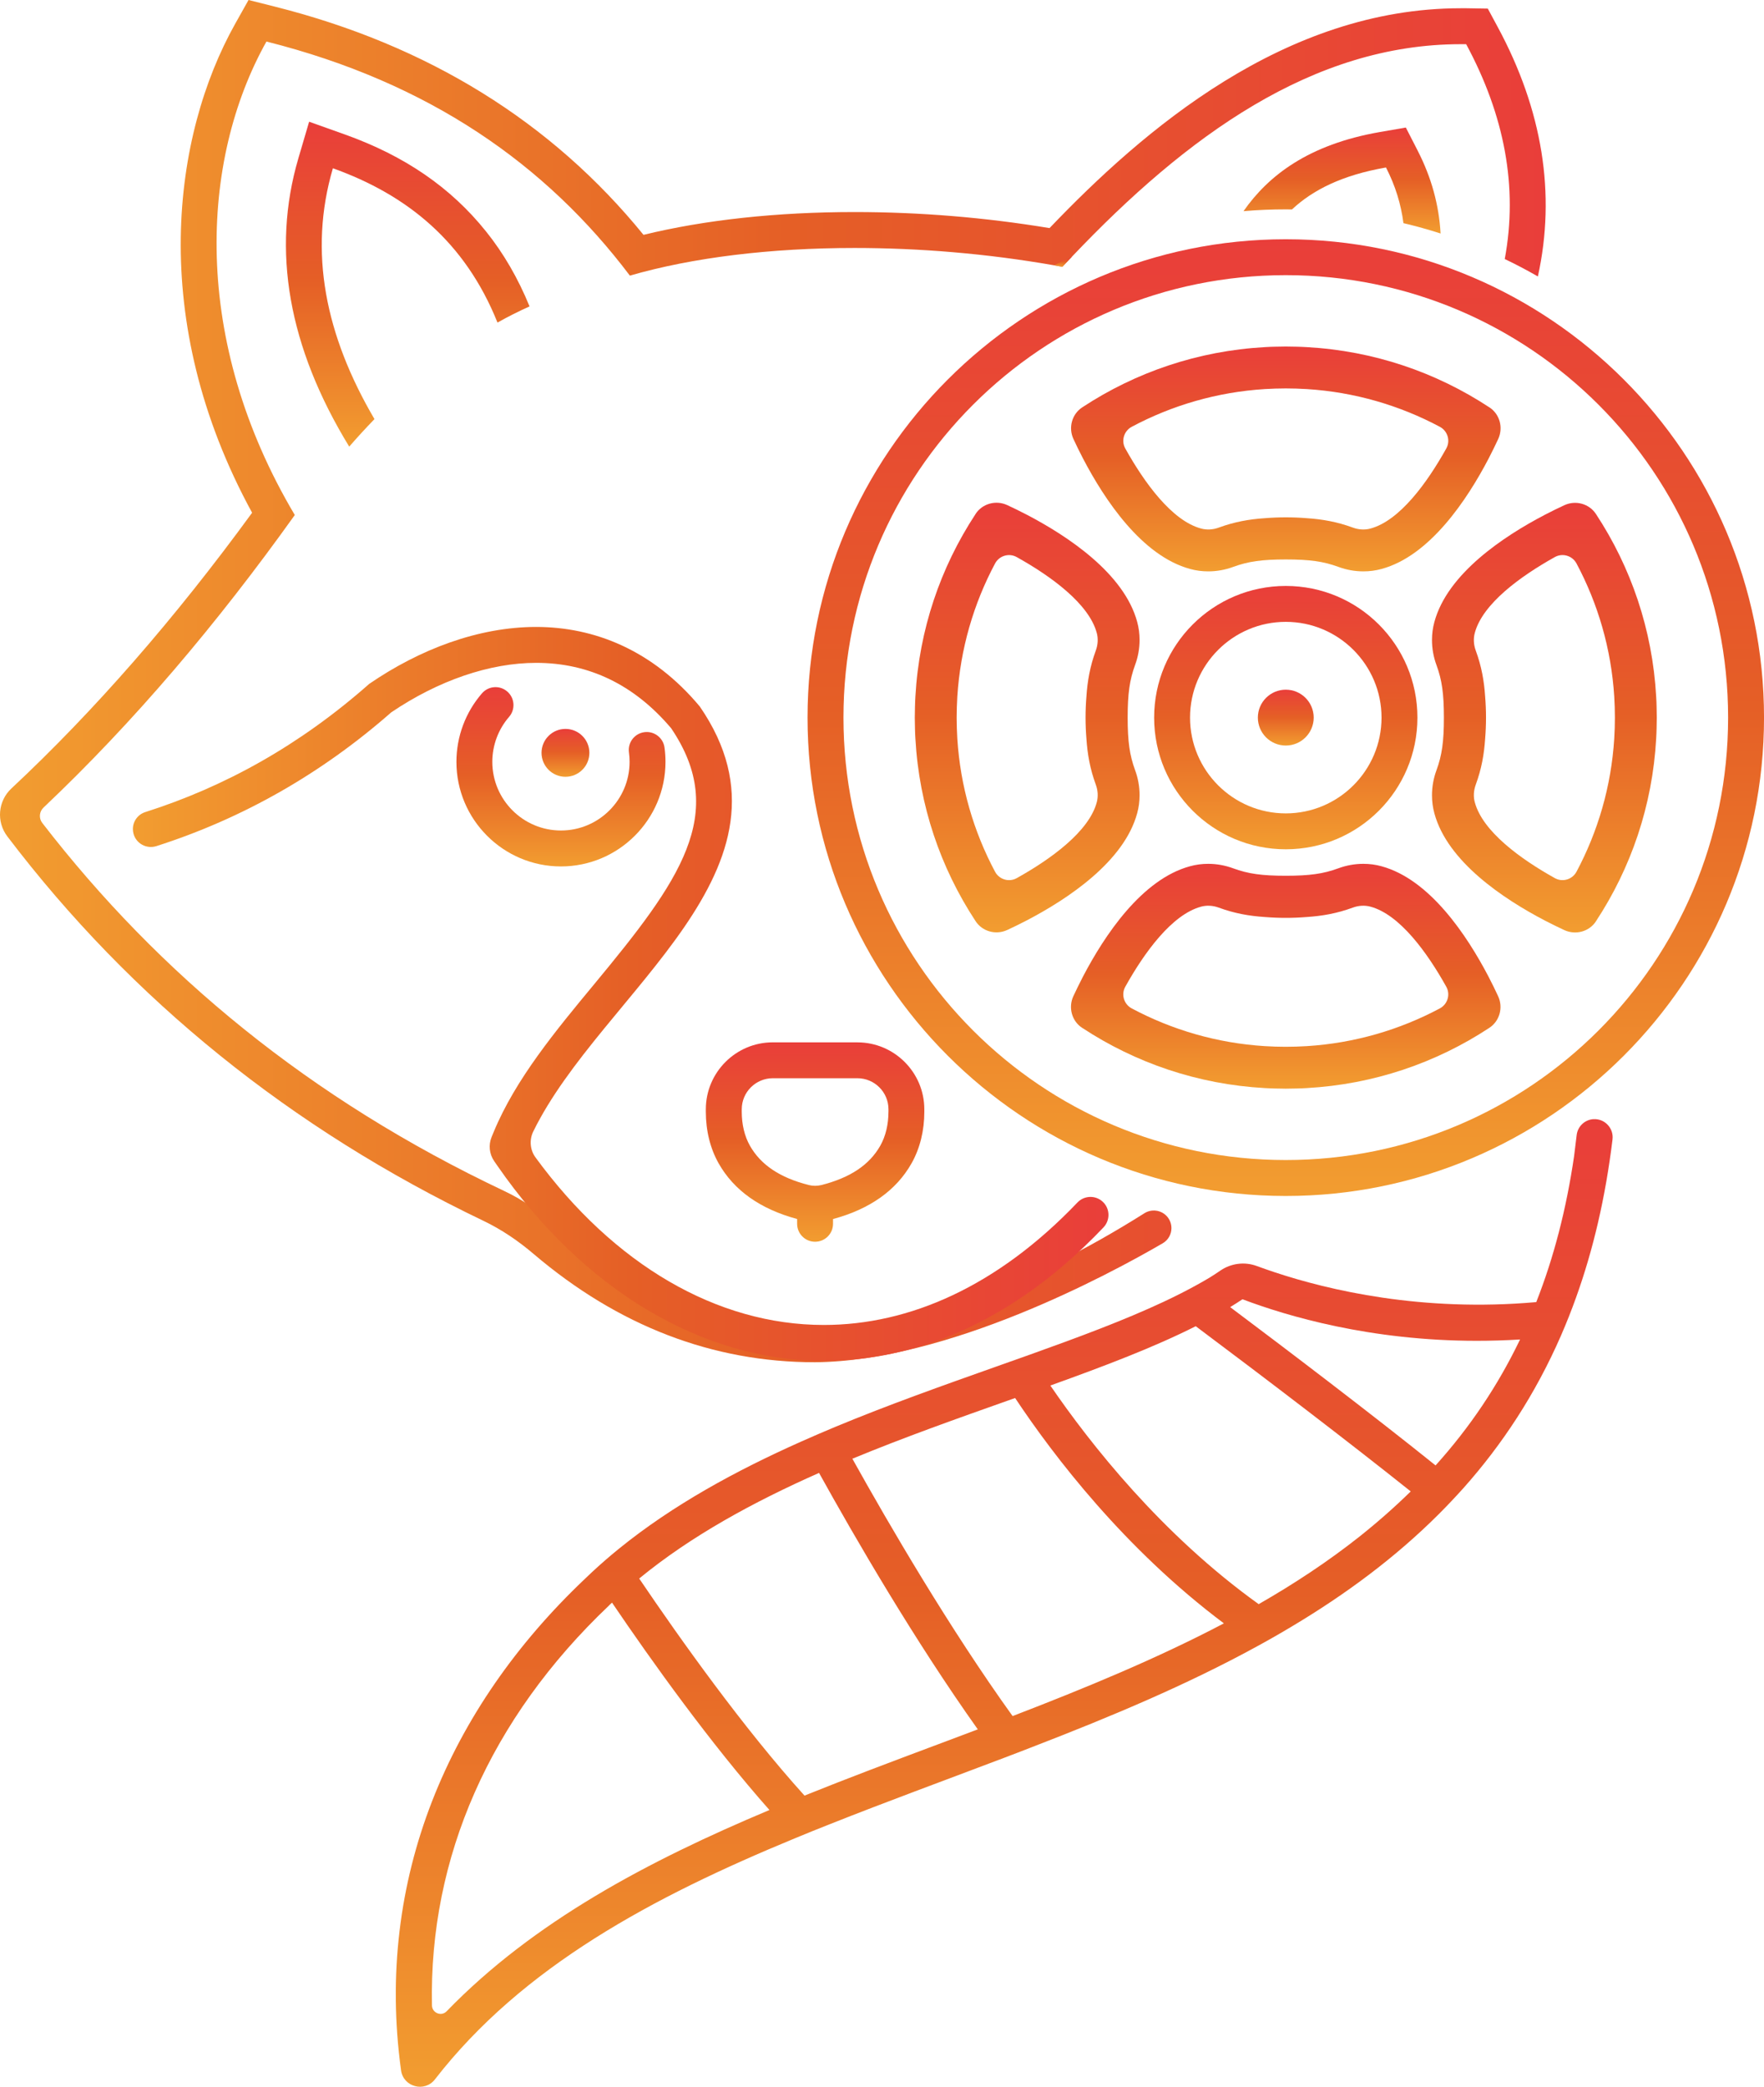
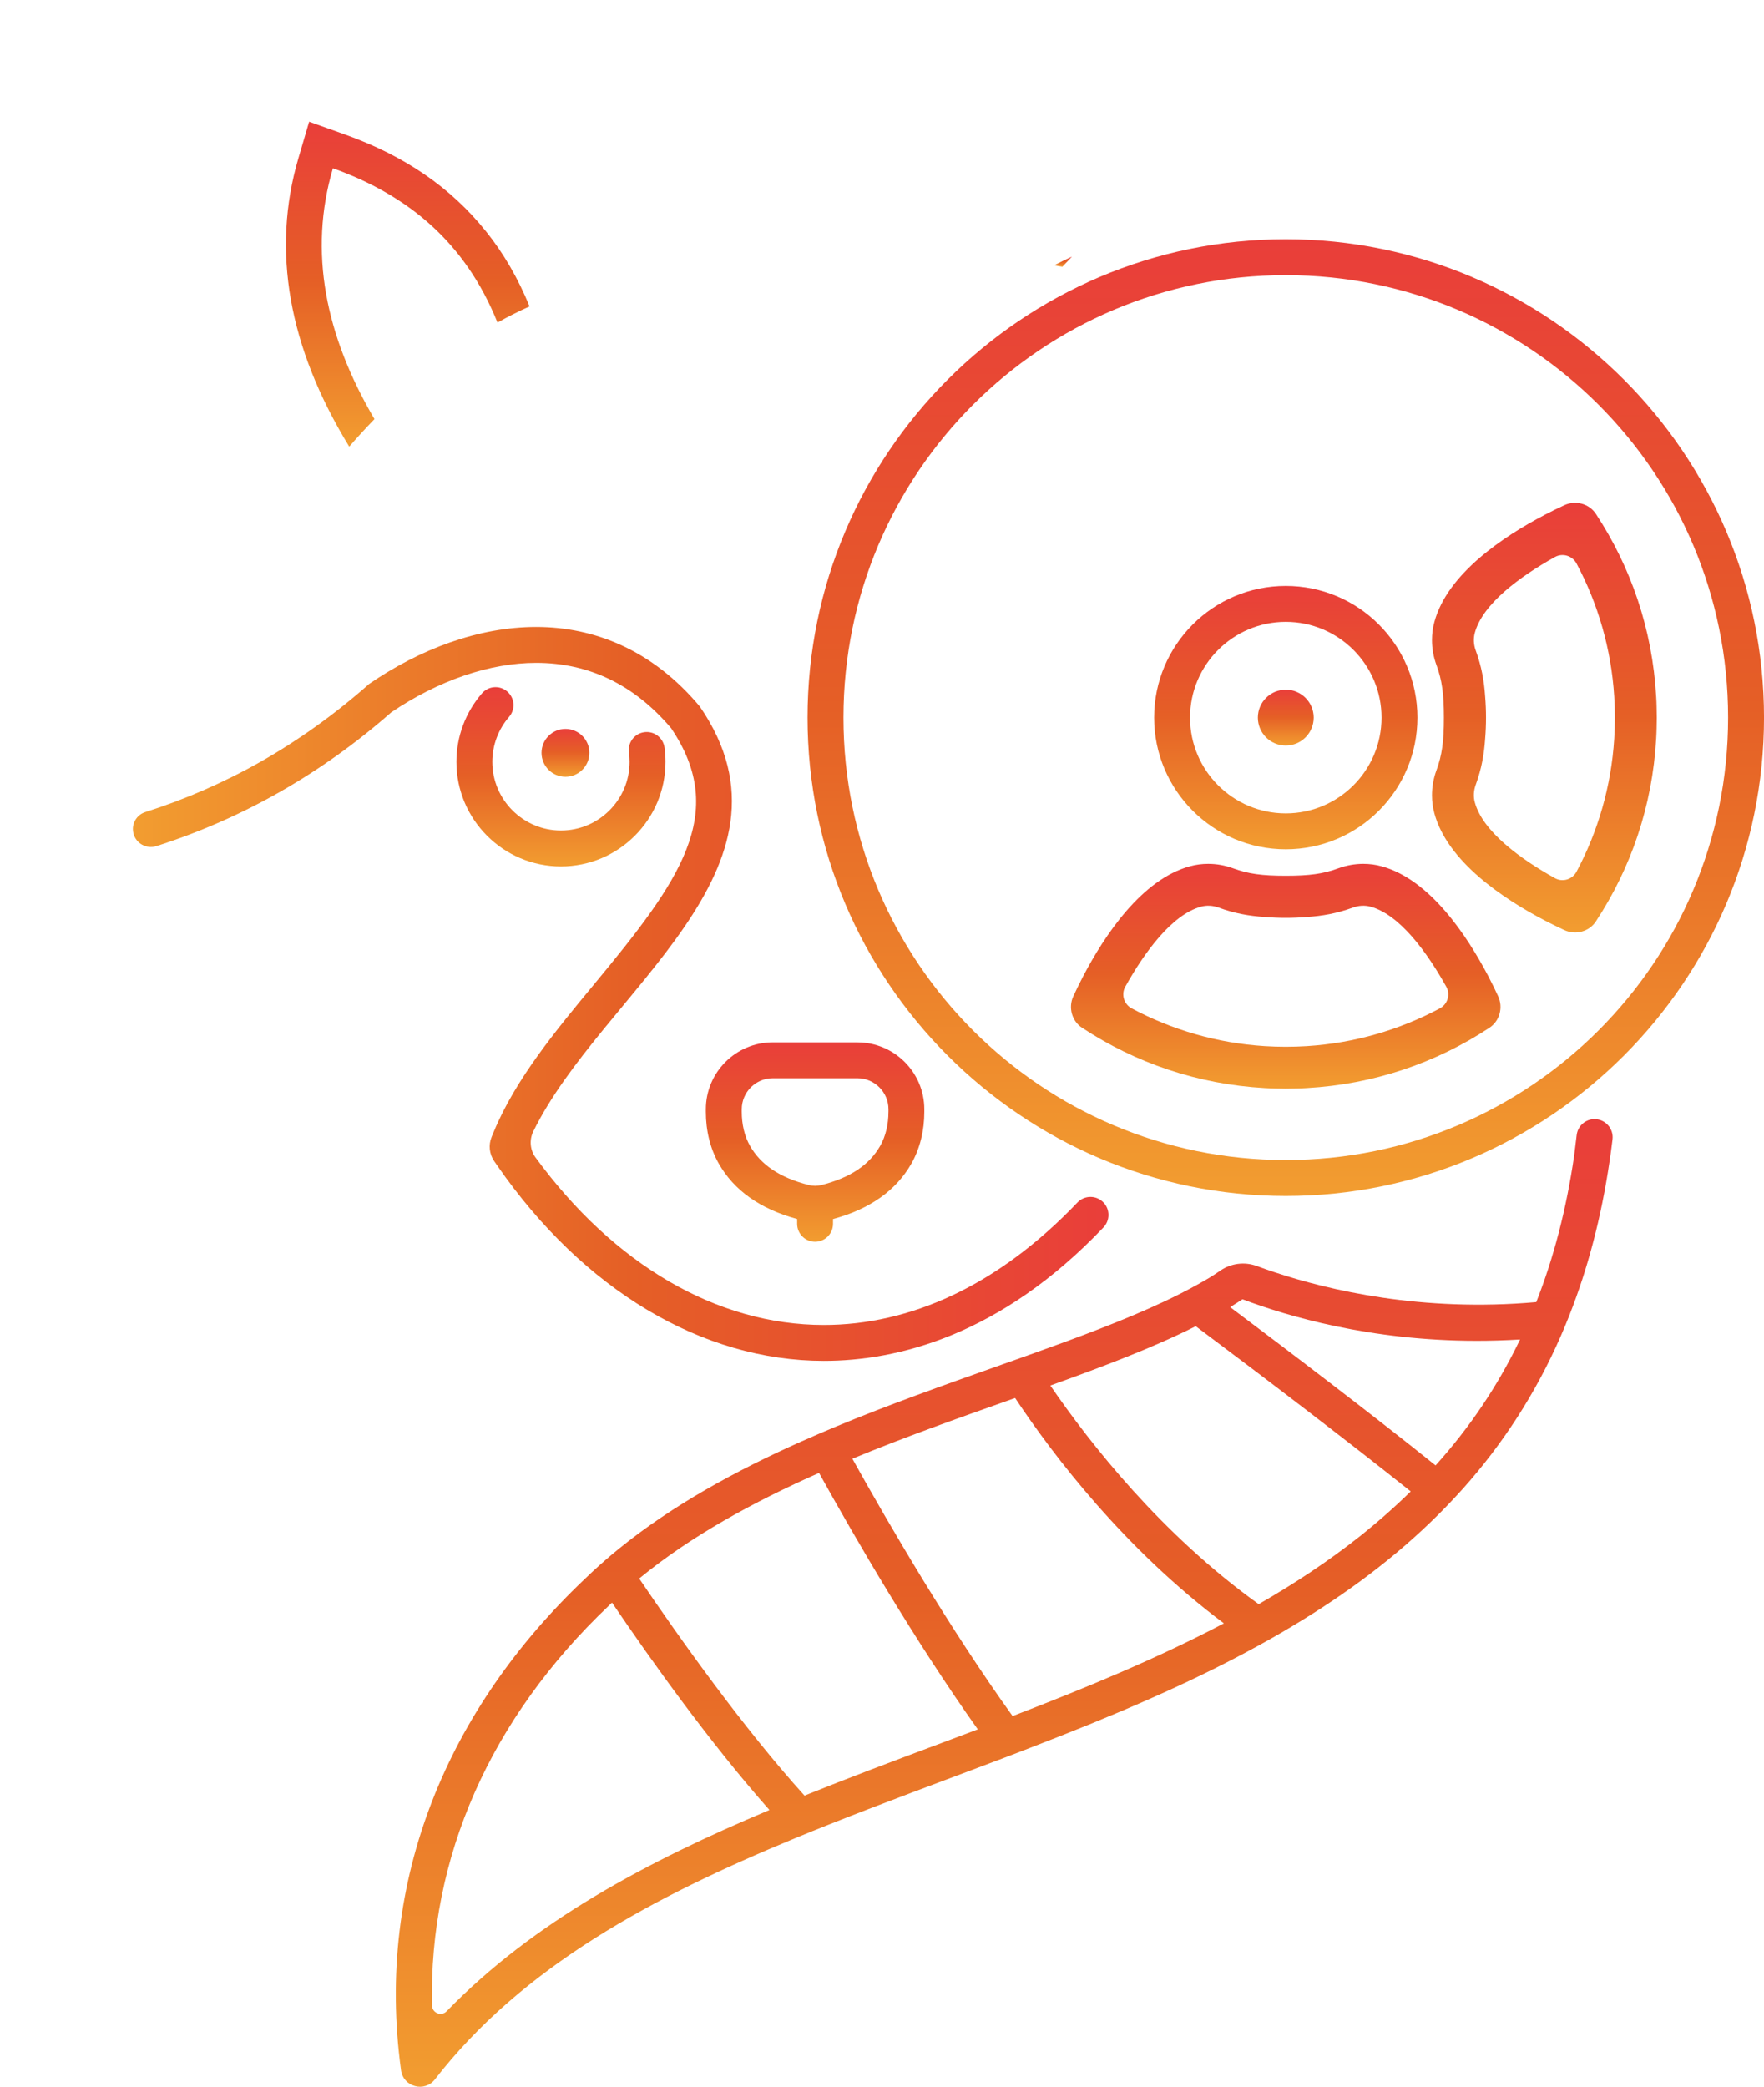
<svg xmlns="http://www.w3.org/2000/svg" xmlns:xlink="http://www.w3.org/1999/xlink" id="Layer_1" data-name="Layer 1" viewBox="0 0 760.72 899.66">
  <defs>
    <style>
      .cls-1 {
        fill: url(#linear-gradient-15);
      }

      .cls-2 {
        fill: url(#linear-gradient-13);
      }

      .cls-3 {
        fill: url(#linear-gradient-2);
      }

      .cls-4 {
        fill: url(#linear-gradient-10);
      }

      .cls-5 {
        fill: url(#linear-gradient-12);
      }

      .cls-6 {
        fill: url(#linear-gradient-4);
      }

      .cls-7 {
        fill: url(#linear-gradient-3);
      }

      .cls-8 {
        fill: url(#linear-gradient-5);
      }

      .cls-9 {
        fill: url(#linear-gradient-8);
      }

      .cls-10 {
        fill: url(#linear-gradient-14);
      }

      .cls-11 {
        fill: url(#linear-gradient-7);
      }

      .cls-12 {
        fill: url(#linear-gradient-9);
      }

      .cls-13 {
        fill: url(#linear-gradient-11);
      }

      .cls-14 {
        fill: url(#linear-gradient-6);
      }

      .cls-15 {
        fill: url(#linear-gradient-16);
      }

      .cls-16 {
        fill: url(#linear-gradient);
      }
    </style>
    <linearGradient id="linear-gradient" x1="0" y1="293.65" x2="666.58" y2="293.65" gradientUnits="userSpaceOnUse">
      <stop offset="0" stop-color="#f29d30" />
      <stop offset=".51" stop-color="#e55f26" />
      <stop offset="1" stop-color="#e93e3a" />
    </linearGradient>
    <linearGradient id="linear-gradient-2" x1="57.32" y1="428.5" x2="478.02" y2="428.5" xlink:href="#linear-gradient" />
    <linearGradient id="linear-gradient-3" x1="554.49" y1="515.62" x2="554.49" y2="103.15" xlink:href="#linear-gradient" />
    <linearGradient id="linear-gradient-4" x1="554.49" y1="366.15" x2="554.49" y2="252.62" xlink:href="#linear-gradient" />
    <linearGradient id="linear-gradient-5" x1="554.49" y1="321.43" x2="554.49" y2="297.34" xlink:href="#linear-gradient" />
    <linearGradient id="linear-gradient-6" x1="554.5" y1="246.34" x2="554.5" y2="149.4" xlink:href="#linear-gradient" />
    <linearGradient id="linear-gradient-7" x1="442.98" y1="401.98" x2="442.98" y2="216.77" xlink:href="#linear-gradient" />
    <linearGradient id="linear-gradient-8" x1="554.48" y1="469.37" x2="554.48" y2="372.43" xlink:href="#linear-gradient" />
    <linearGradient id="linear-gradient-9" x1="666" y1="402" x2="666" y2="216.79" xlink:href="#linear-gradient" />
    <linearGradient id="linear-gradient-10" x1="243.85" y1="334.91" x2="243.85" y2="314.26" xlink:href="#linear-gradient" />
    <linearGradient id="linear-gradient-11" x1="241.91" y1="373.55" x2="241.91" y2="296.26" xlink:href="#linear-gradient" />
    <linearGradient id="linear-gradient-12" x1="175.84" y1="192.57" x2="175.84" y2="52.48" xlink:href="#linear-gradient" />
    <linearGradient id="linear-gradient-13" x1="578.75" y1="100.66" x2="578.75" y2="54.99" xlink:href="#linear-gradient" />
    <linearGradient id="linear-gradient-14" x1="433.09" y1="899.66" x2="433.09" y2="482.49" xlink:href="#linear-gradient" />
    <linearGradient id="linear-gradient-15" x1="458.43" y1="115.01" x2="458.43" y2="110.64" xlink:href="#linear-gradient" />
    <linearGradient id="linear-gradient-16" x1="351.5" y1="535.36" x2="351.5" y2="449.39" xlink:href="#linear-gradient" />
  </defs>
-   <path class="cls-16" d="M663.21,119.19c-4.67-2.68-9.44-5.21-14.29-7.51,5.78-31.07-.1-61.93-16.64-92.63h-2.37c-63.73,0-118.13,39.53-167.62,91.6-1.39,1.44-2.76,2.89-4.13,4.36-1.19-.21-2.37-.44-3.56-.62-28.85-5.06-58.19-7.48-86.08-7.48-36.1,0-69.8,4.08-96.89,11.92-36.18-47.92-86.52-83.24-156.73-100.92-28.67,51.22-32.51,128.81,12.23,204.13-33.44,46.8-69.35,89.23-108.37,126.14-1.84,1.75-2.09,4.6-.54,6.61,50.26,65.08,115.3,118.99,199.14,158.65,7.72,3.64,14.79,8.46,21.24,14.06,34.76,30.19,72.48,44.33,112.84,44.33,44.33,0,91.83-17.08,142.05-48.74,3.04-1.94,7.04-1.47,9.55,1.11,1.45,1.5,2.14,3.41,2.14,5.29,0,2.58-1.32,5.11-3.79,6.55-23.48,13.65-92.56,50.78-149.94,51.27-44.12,0-84.82-15.66-121.22-46.6-6.66-5.68-13.91-10.63-21.8-14.4C125.62,486.68,56.62,430.99,3.16,360.6h0c-4.81-6.32-4.05-15.24,1.75-20.66h0c35.69-33.34,70.57-73.29,103.81-118.88-45.49-83.32-34.09-162.97-7.35-210.71l5.81-10.35,11.48,2.89c65.85,16.59,119.24,49.65,158.85,98.36,26.37-6.45,57.57-9.83,91.01-9.83,28.07,0,56.3,2.32,84.09,6.92C493.16,55.92,553.96,3.56,629.9,3.56h2.63l9.08.15,4.31,8c19.3,35.79,25.11,71.89,17.29,107.47Z" />
  <path class="cls-3" d="M475.9,518.45c2.85,3.01,2.82,7.74-.04,10.74-44.6,46.85-89.19,57.53-120.57,57.53-52.46,0-103.78-30.65-140.76-84.07l-1.4-2.02c-2.12-3.07-2.54-7-1.12-10.44l.95-2.29c9.39-22.66,26.68-43.53,43.4-63.71,36.69-44.3,57.95-73.41,33.08-110.21-15.84-18.71-35.4-28.2-58.21-28.2-20.02,0-42.19,7.59-62.5,21.34-30.16,26.47-64.12,45.78-101.28,57.67-4.28,1.37-8.85-1.14-9.91-5.5-.15-.62-.23-1.26-.23-1.88,0-3.25,2.09-6.24,5.32-7.28,34.24-10.89,66.57-28.77,96.58-55.27,21.7-14.89,47.04-24.56,72.02-24.56s50.19,9.91,70.57,34.32c48.1,69.92-42.37,123.03-71.82,183.19-1.77,3.61-1.43,7.94.95,11.19,33.77,46.17,78.19,72.24,124.36,72.24,36.85,0,74.82-16.61,109.36-52.8,3.06-3.21,8.19-3.21,11.24.01h0Z" />
  <path class="cls-7" d="M554.49,118.63c105.35,0,190.75,85.4,190.75,190.75s-85.4,190.75-190.75,190.75-190.75-85.4-190.75-190.75,85.4-190.75,190.75-190.75M554.49,103.15c-113.72,0-206.24,92.52-206.24,206.24s92.52,206.24,206.24,206.24,206.24-92.52,206.24-206.24-92.52-206.24-206.24-206.24h0Z" />
  <path class="cls-6" d="M554.49,268.1c22.76,0,41.29,18.52,41.29,41.29s-18.52,41.29-41.29,41.29-41.29-18.52-41.29-41.29,18.52-41.29,41.29-41.29M554.49,252.62c-31.35,0-56.77,25.42-56.77,56.77s25.42,56.77,56.77,56.77,56.77-25.42,56.77-56.77-25.42-56.77-56.77-56.77h0Z" />
  <circle class="cls-8" cx="554.49" cy="309.39" r="12.04" />
-   <path class="cls-14" d="M642.15,175.54c-22.81-14.99-49.67-24.28-78.62-25.88-1.44-.08-2.89-.15-4.36-.18-1.01-.03-2.04-.05-3.04-.05-.54-.03-1.08-.03-1.63-.03s-1.08,0-1.63.03c-1.01,0-2.04.03-3.04.05-1.44.03-2.92.08-4.36.18-28.95,1.6-55.81,10.89-78.62,25.88-.03.02-.05.03-.08.05-4.52,2.92-6.12,8.8-3.85,13.68,1.17,2.54,2.56,5.39,4.14,8.43,9.26,17.73,25.34,41.98,46.21,47.61,2.53.7,5.13,1.03,7.79,1.03,3.64,0,7.3-.65,10.79-1.94,6.45-2.37,12.39-3.2,22.66-3.2s16.2.83,22.66,3.2c3.48,1.29,7.15,1.94,10.79,1.94,2.66,0,5.26-.34,7.79-1.03,20.87-5.63,36.95-29.88,46.21-47.61,1.58-3.04,2.96-5.9,4.14-8.43,2.26-4.88.67-10.77-3.85-13.68-.03-.02-.05-.03-.08-.05ZM591.04,227.87c-2.43.67-5.13.52-7.64-.41-6.81-2.5-13.16-3.61-19.87-4.05-6.01-.49-12.05-.49-18.06,0-6.71.44-13.06,1.55-19.87,4.05-2.5.93-5.21,1.08-7.64.41-12.56-3.38-24.41-19.67-32.69-34.53-1.85-3.32-.57-7.54,2.78-9.33,17.31-9.23,36.77-14.98,57.41-16.27,2.99-.18,5.99-.28,9.03-.28s6.04.1,9.03.28c20.64,1.29,40.1,7.04,57.41,16.27,3.36,1.79,4.64,6,2.78,9.33-8.27,14.85-20.13,31.14-32.69,34.53Z" />
-   <path class="cls-11" d="M420.64,221.72c-14.99,22.81-24.28,49.67-25.88,78.62-.08,1.44-.15,2.89-.18,4.36-.03,1.01-.05,2.04-.05,3.04-.03.54-.03,1.08-.03,1.63,0,.54,0,1.08.03,1.63,0,1.01.03,2.04.05,3.04.03,1.44.08,2.92.18,4.36,1.6,28.95,10.89,55.81,25.88,78.62.02.03.03.05.05.08,2.92,4.52,8.8,6.12,13.68,3.85,2.54-1.17,5.39-2.56,8.43-4.14,17.73-9.26,41.98-25.34,47.61-46.21.7-2.53,1.03-5.13,1.03-7.79,0-3.64-.65-7.3-1.94-10.79-2.37-6.45-3.2-12.39-3.2-22.66,0-10.27.83-16.2,3.2-22.66,1.29-3.48,1.94-7.15,1.94-10.79,0-2.66-.34-5.26-1.03-7.79-5.63-20.87-29.88-36.95-47.61-46.21-3.04-1.58-5.9-2.96-8.43-4.14-4.88-2.26-10.77-.67-13.68,3.85-.02.03-.03.05-.05.08ZM472.97,272.84c.67,2.43.52,5.13-.41,7.64-2.5,6.81-3.61,13.16-4.05,19.87-.49,6.01-.49,12.05,0,18.06.44,6.71,1.55,13.06,4.05,19.87.93,2.5,1.08,5.21.41,7.64-3.38,12.56-19.67,24.41-34.53,32.69-3.32,1.85-7.54.57-9.33-2.78-9.23-17.31-14.98-36.77-16.27-57.41-.18-2.99-.28-5.99-.28-9.03,0-3.02.1-6.04.28-9.03,1.29-20.64,7.04-40.1,16.27-57.41,1.79-3.36,6-4.64,9.33-2.78,14.85,8.27,31.14,20.13,34.53,32.69Z" />
  <path class="cls-9" d="M466.83,443.23c22.81,14.99,49.67,24.28,78.62,25.88,1.44.08,2.89.15,4.36.18,1.01.03,2.04.05,3.04.05.54.03,1.08.03,1.63.03s1.08,0,1.63-.03c1.01,0,2.04-.03,3.04-.05,1.44-.03,2.92-.08,4.36-.18,28.95-1.6,55.81-10.89,78.62-25.88.03-.02.05-.03.08-.05,4.52-2.92,6.12-8.8,3.85-13.68-1.17-2.54-2.56-5.39-4.14-8.43-9.26-17.73-25.34-41.98-46.21-47.61-2.53-.7-5.13-1.03-7.79-1.03-3.64,0-7.3.65-10.79,1.94-6.45,2.37-12.39,3.2-22.66,3.2-10.27,0-16.2-.83-22.66-3.2-3.48-1.29-7.15-1.94-10.79-1.94-2.66,0-5.26.34-7.79,1.03-20.87,5.63-36.95,29.88-46.21,47.61-1.58,3.04-2.96,5.9-4.14,8.43-2.26,4.88-.67,10.77,3.85,13.68.03.02.05.03.08.05ZM517.94,390.9c2.43-.67,5.13-.52,7.64.41,6.81,2.5,13.16,3.61,19.87,4.05,6.01.49,12.05.49,18.06,0,6.71-.44,13.06-1.55,19.87-4.05,2.5-.93,5.21-1.08,7.64-.41,12.56,3.38,24.41,19.67,32.69,34.53,1.85,3.32.57,7.54-2.78,9.33-17.31,9.23-36.77,14.98-57.41,16.27-2.99.18-5.99.28-9.03.28s-6.04-.1-9.03-.28c-20.64-1.29-40.1-7.04-57.41-16.27-3.36-1.79-4.64-6-2.78-9.33,8.27-14.85,20.13-31.14,32.69-34.53Z" />
  <path class="cls-12" d="M688.34,397.05c14.99-22.81,24.28-49.67,25.88-78.62.08-1.44.15-2.89.18-4.36.03-1.01.05-2.04.05-3.04.03-.54.03-1.08.03-1.63s0-1.08-.03-1.63c0-1.01-.03-2.04-.05-3.04-.03-1.44-.08-2.92-.18-4.36-1.6-28.95-10.89-55.81-25.88-78.62-.02-.03-.03-.05-.05-.08-2.92-4.52-8.8-6.12-13.68-3.85-2.54,1.17-5.39,2.56-8.43,4.14-17.73,9.26-41.98,25.34-47.61,46.21-.7,2.53-1.03,5.13-1.03,7.79,0,3.64.65,7.3,1.94,10.79,2.37,6.45,3.2,12.39,3.2,22.66,0,10.27-.83,16.2-3.2,22.66-1.29,3.48-1.94,7.15-1.94,10.79,0,2.66.34,5.26,1.03,7.79,5.63,20.87,29.88,36.95,47.61,46.21,3.04,1.58,5.9,2.96,8.43,4.14,4.88,2.26,10.77.67,13.68-3.85.02-.03.03-.05.05-.08ZM636.01,345.93c-.67-2.43-.52-5.13.41-7.64,2.5-6.81,3.61-13.16,4.05-19.87.49-6.01.49-12.05,0-18.06-.44-6.71-1.55-13.06-4.05-19.87-.93-2.5-1.08-5.21-.41-7.64,3.38-12.56,19.67-24.41,34.53-32.69,3.32-1.85,7.54-.57,9.33,2.78,9.23,17.31,14.98,36.77,16.27,57.41.18,2.99.28,5.99.28,9.03,0,3.02-.1,6.04-.28,9.03-1.29,20.64-7.04,40.1-16.27,57.41-1.79,3.36-6,4.64-9.33,2.78-14.85-8.27-31.14-20.13-34.53-32.69Z" />
  <circle class="cls-4" cx="243.85" cy="324.58" r="10.32" />
  <path class="cls-13" d="M241.91,373.55c-24.86,0-45.08-20.23-45.08-45.09,0-10.86,3.91-21.35,11.02-29.54,2.8-3.23,7.69-3.58,10.92-.77s3.57,7.69.77,10.92c-4.66,5.37-7.23,12.26-7.23,19.39,0,16.32,13.28,29.6,29.6,29.6s29.6-13.28,29.6-29.6c0-1.36-.09-2.73-.28-4.07-.58-4.24,2.38-8.14,6.62-8.72,4.22-.59,8.14,2.38,8.72,6.62.28,2.03.42,4.11.42,6.17,0,24.86-20.23,45.09-45.09,45.09Z" />
  <path class="cls-5" d="M209.53,99.7c-15.15-18.89-35.02-32.51-60.79-41.72l-15.43-5.5-4.62,15.71c-11.69,39.74-4.31,81.51,21.91,124.37,3.54-4.08,7.17-8.02,10.89-11.87-21.11-35.97-28.56-72.02-17.93-108.14,31.84,11.38,56.97,31.58,70.98,66.52,4.49-2.53,9.11-4.85,13.83-6.97-4.95-12.1-11.22-22.94-18.84-32.41Z" />
-   <path class="cls-2" d="M611.45,65.1l-5.19-10.11-11.22,1.94c-30.89,5.39-48.1,18.84-58.78,34.11,6.01-.52,12.1-.77,18.24-.77.88,0,1.78,0,2.66.03,8.9-8.33,21.55-14.79,40.54-18.09,4.08,7.9,6.48,15.92,7.53,24,5.42,1.29,10.76,2.76,16.02,4.46-.72-12.44-4-24.23-9.81-35.56Z" />
  <path class="cls-10" d="M687.23,482.5c-3.76.21-6.84,3.09-7.29,6.83l-1.12,9.14c-3.33,22.73-8.72,43.63-16.31,62.91-49.13,4.39-89.49-5.11-112.92-12.9-2.78-.92-5.32-1.82-7.62-2.66-5.24-1.94-11.09-1.18-15.7,1.98-1.64,1.12-3.26,2.2-4.52,2.95l-.03.03c-1.52.88-3.07,1.81-4.7,2.71-4.8,2.68-9.93,5.29-15.38,7.84-16.82,7.87-36.43,15.17-57.44,22.68-4.93,1.75-9.93,3.54-14.99,5.32-22.42,7.95-45.98,16.28-69.15,25.91-4.8,2.01-9.57,4.05-14.32,6.17-28.38,12.62-55.61,27.48-78.75,46.24-4.08,3.3-8.02,6.73-11.82,10.27-1.08,1.01-2.17,2.04-3.23,3.07-58.32,55.38-90.32,129.03-78.99,211.6.98,7.18,10.16,9.64,14.6,3.92,37.75-48.68,93.95-78.67,155.42-104.02,5.08-2.12,10.22-4.18,15.4-6.22,23.87-9.47,48.38-18.45,72.74-27.69h.03c5.03-1.91,10.04-3.82,15.04-5.78,33.05-12.77,65.62-26.42,95.76-42.91,5.13-2.79,10.19-5.68,15.17-8.67,23.12-13.8,44.54-29.62,63.35-48.41,3.64-3.64,7.17-7.38,10.63-11.22,16.75-18.81,31.02-40.46,42.06-65.72,2.32-5.34,4.52-10.86,6.55-16.54,7.32-20.38,12.64-42.94,15.69-68.06.59-4.83-3.32-9.03-8.18-8.76h0ZM192.61,867.14c-2.28,2.36-6.26.74-6.33-2.54-1.3-63.63,24.97-123.64,76.33-172.38l.08-.08.05-.08c.39-.39.77-.75,1.19-1.11,17.11,25.24,42.47,60.72,67.89,89.41-52.34,21.98-101.73,48.1-139.2,86.77ZM402.8,752.68c-18.63,6.99-37.36,14.01-55.86,21.47-26.22-28.98-53.54-67.37-71.29-93.59,22.42-18.42,49.36-33.05,77.56-45.54,15.69,28.31,41.16,72.17,68.46,110.57-6.3,2.37-12.59,4.75-18.86,7.1ZM436.68,739.86c-27.12-37.7-53.03-82.11-69.1-110.95,22.4-9.26,45.23-17.34,67.04-25.06,1.06-.36,2.12-.75,3.15-1.11,16.57,24.93,47.14,65,90.03,97.15-28.82,15.15-59.84,27.94-91.11,39.97ZM586.21,662.53c-13.47,10.66-28.05,20.28-43.4,29.08-41.85-30.01-72.61-69.08-89.85-94.26,23.4-8.41,44.69-16.49,62.7-25.57,30.84,23.07,66.39,50.21,92.71,71.22-6.89,6.76-14.27,13.26-22.16,19.53ZM619.08,631.79c-27.97-22.47-64.33-50.06-88.58-68.25,1.81-1.11,3.59-2.22,5.32-3.38,19.25,7.28,55.09,17.91,101.02,17.91,6.06,0,12.28-.18,18.68-.57-9.52,19.82-21.6,37.83-36.43,54.29Z" />
  <path class="cls-1" d="M454.59,114.39c1.19.18,2.37.41,3.56.62,1.37-1.47,2.74-2.92,4.13-4.36-2.61,1.19-5.16,2.43-7.69,3.74Z" />
  <path class="cls-15" d="M369.76,449.39h-36.51c-15.91,0-28.86,12.95-28.86,28.86v1.08c0,8.14,1.9,15.82,5.5,22.2,6.6,11.7,18.02,19.76,33.87,24.03v2.06c0,4.28,3.46,7.74,7.74,7.74s7.74-3.46,7.74-7.74v-2.05c15.86-4.27,27.27-12.34,33.87-24.03,3.6-6.39,5.51-14.06,5.5-22.2v-1.08c0-15.91-12.95-28.86-28.86-28.86ZM383.14,479.33c0,5.48-1.21,10.52-3.5,14.59-4.68,8.29-12.98,13.84-25.4,16.99-1.79.45-3.68.45-5.46,0-12.41-3.14-20.72-8.7-25.4-16.99-2.29-4.06-3.5-9.1-3.5-14.59v-1.08c0-7.38,6-13.38,13.38-13.38h36.51c7.38,0,13.38,6,13.38,13.38v1.08Z" />
</svg>